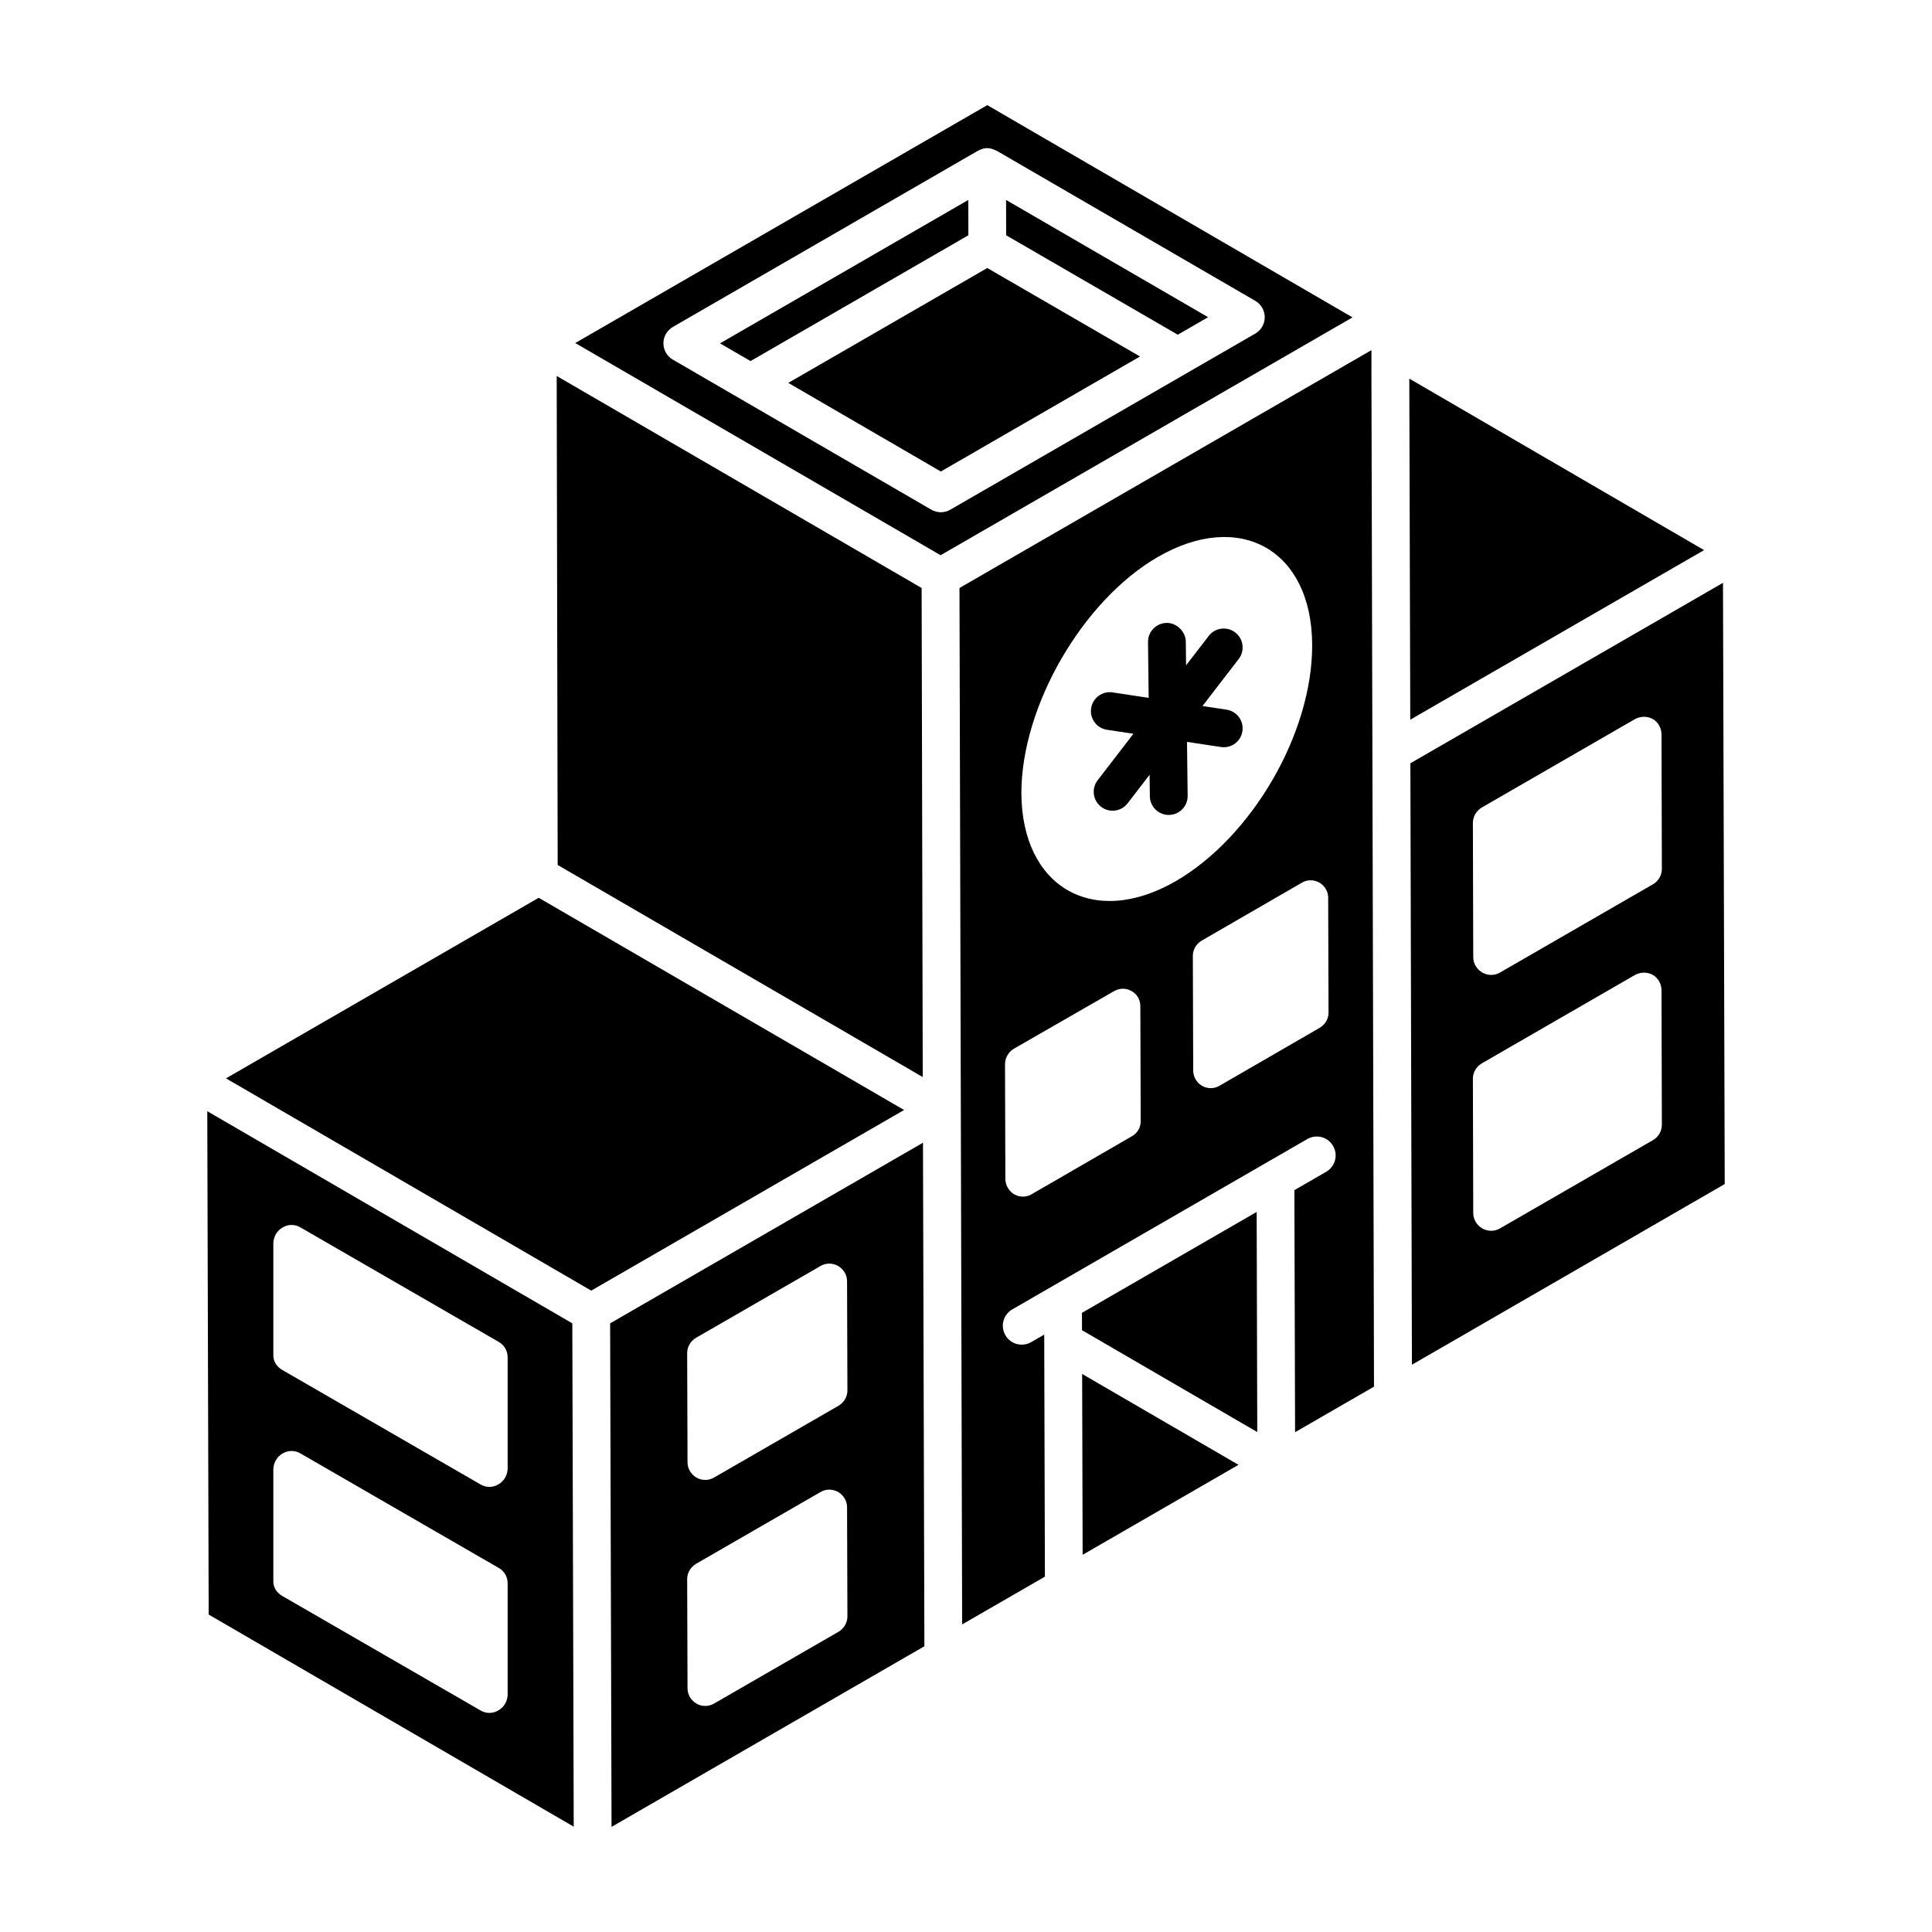
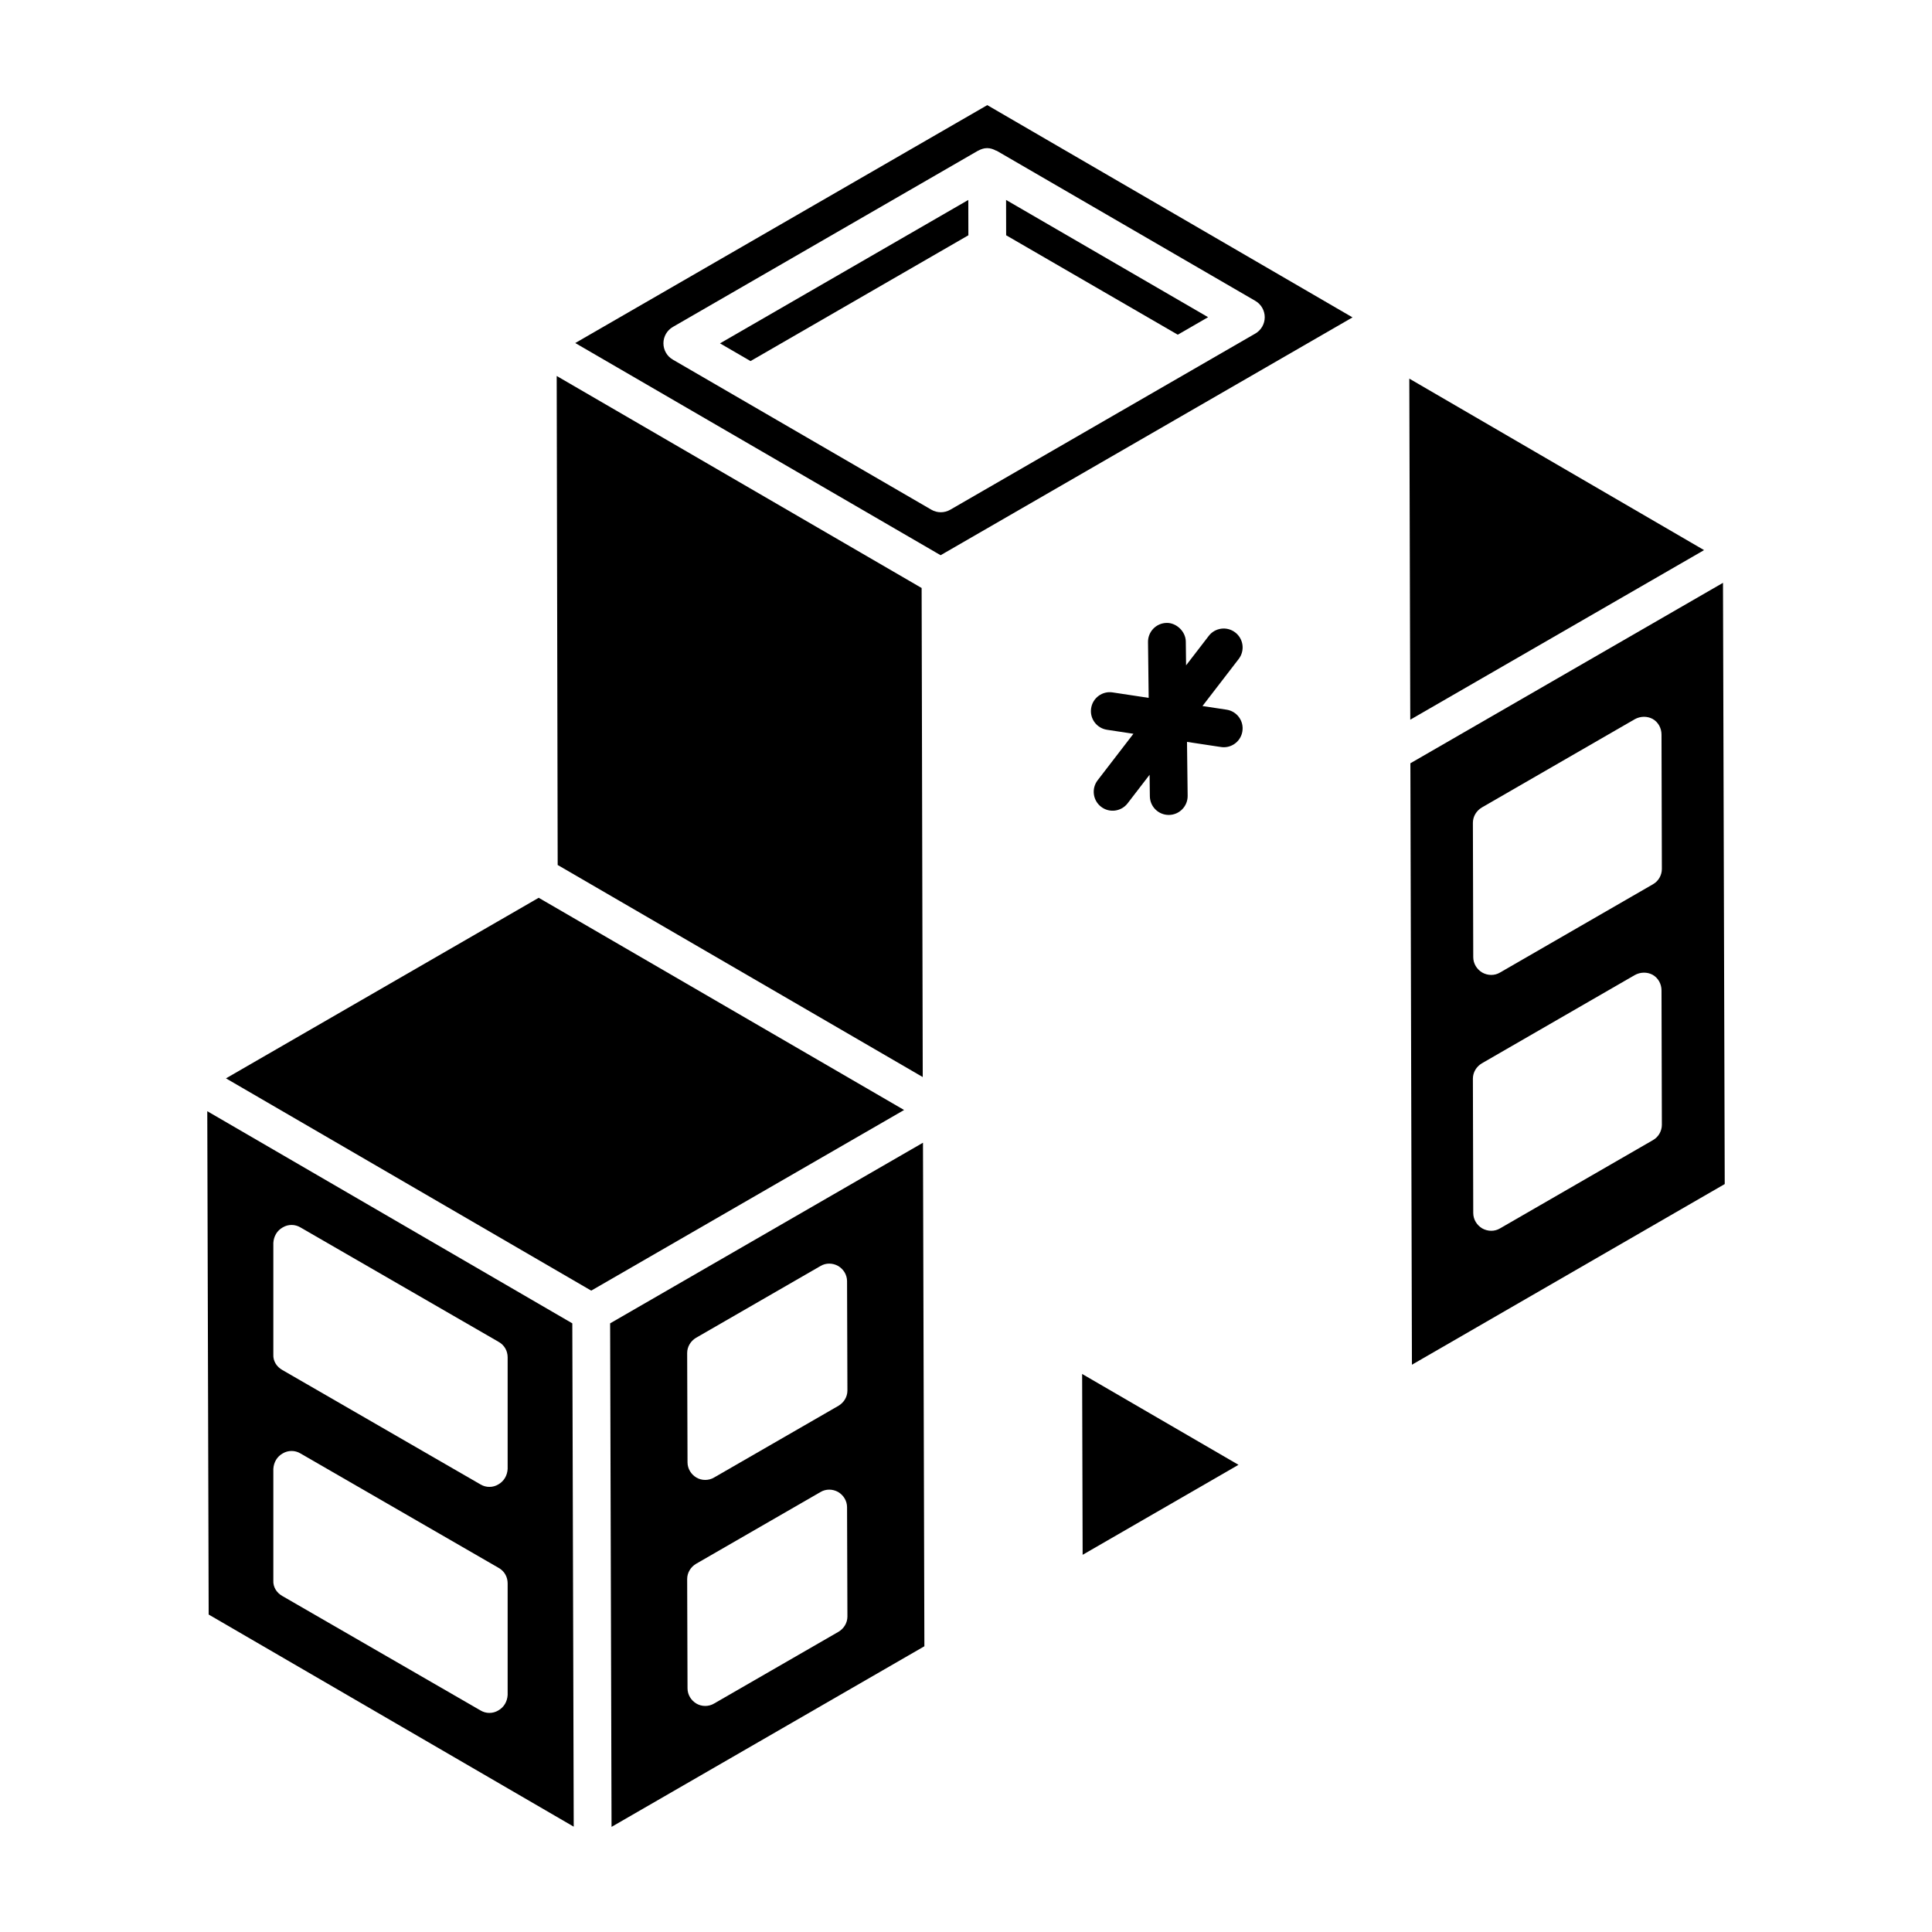
<svg xmlns="http://www.w3.org/2000/svg" fill="#000000" width="800px" height="800px" version="1.1" viewBox="144 144 512 512">
  <g>
-     <path d="m430.73 491.91 0.012 4.609 46.449 26.992-0.16-58.332c3.016-1.742-45.285 26.145-46.301 26.73z" />
    <path d="m410.64 206.35 45.48 26.348 8.035-4.641-53.535-31.07z" />
    <path d="m288.31 382.82s-0.02-0.012-0.027-0.016c-0.059-0.035-0.137-0.078-0.191-0.109 0.059 0.031 0.105 0.062 0.141 0.082-0.105-0.062-0.305-0.176-0.508-0.297-0.211-0.121-0.43-0.25-0.562-0.328 0.156 0.09 0.332 0.191 0.504 0.293-0.18-0.102-0.402-0.234-0.672-0.391-0.008-0.004-0.02-0.012-0.027-0.016-0.023-0.016-0.027-0.016-0.051-0.027 0.016 0.008 0.027 0.016 0.043 0.023-0.086-0.051-0.16-0.094-0.191-0.113 4.32-2.496-81.871 47.27-82.883 47.855l96.797 56.254 82.914-47.871c-69.684-40.469-90.125-52.34-95.285-55.34z" />
    <path d="m430.91 556.04 41.305-23.848-41.438-24.078z" />
    <path d="m405.64 171.86-109.19 63.047c69.664 40.457 90.109 52.332 95.277 55.332 0.004 0 0.07 0.039 0.199 0.117-0.051-0.031-0.094-0.055-0.129-0.074 0.129 0.074 0.234 0.137 0.344 0.199 0.246 0.145 0.594 0.348 1.133 0.656l109.16-63.027zm-9.809 107.22c-0.773 0.445-1.645 0.672-2.504 0.672-0.871 0-1.742-0.227-2.516-0.68 4.301 2.496-65.871-38.234-68.504-39.766-1.547-0.895-2.492-2.547-2.492-4.336 0-1.785 0.957-3.434 2.504-4.328l80.82-46.676c0.023-0.012 0.051-0.008 0.07-0.02 0.719-0.398 1.504-0.688 2.383-0.691h0.012c0.859 0 1.629 0.273 2.336 0.656 0.07 0.035 0.152 0.02 0.219 0.059l68.516 39.766c1.547 0.898 2.492 2.555 2.492 4.336 0 1.785-0.957 3.438-2.504 4.332 1.047-0.609-79.801 46.078-80.832 46.676z" />
-     <path d="m352.9 245.47 40.434 23.484 52.781-30.48-40.477-23.449z" />
    <path d="m305.69 494.7c0.004 1.156 0.375 132.25 0.375 133.44l82.906-47.863-0.371-133.44c1.055-0.613-81.879 47.27-82.91 47.863zm60.539 81.73-32.996 19.031c-1.406 0.844-3.281 0.844-4.688 0s-2.344-2.344-2.344-4.031l-0.094-28.965c0-1.688 0.938-3.188 2.344-4.031l32.996-19.031c1.406-0.844 3.188-0.844 4.688 0 1.406 0.844 2.344 2.344 2.344 4.031l0.094 28.965c0 1.688-0.938 3.188-2.344 4.031zm0-59.895-32.996 19.027c-1.406 0.844-3.281 0.844-4.688 0s-2.344-2.344-2.344-4.031l-0.094-28.965c0-1.688 0.938-3.188 2.344-4.031l32.996-19.031c1.406-0.844 3.188-0.844 4.688 0 1.406 0.844 2.344 2.344 2.344 4.031l0.094 28.969c0 1.688-0.938 3.188-2.344 4.031z" />
    <path d="m387.99 299.68c-0.102-0.059-0.238-0.141-0.406-0.238 0.039 0.023 0.105 0.059 0.148 0.086 0.09 0.055 0.176 0.105 0.258 0.152z" />
    <path d="m400.61 196.99-65.801 38.004 8.086 4.695 57.734-33.336z" />
    <path d="m517.48 244.34 0.254 90.387c-4.715 2.723 76.516-44.164 77.863-44.941z" />
    <path d="m291.79 373.23c0.031 0.02 0.094 0.055 0.199 0.117-0.094-0.055-0.168-0.098-0.199-0.117 0.727 0.422 1.129 0.656 1.348 0.781 0.016 0.008 0.031 0.02 0.047 0.027 0.062 0.039 0.109 0.066 0.133 0.078 5.133 2.981 25.535 14.832 95.215 55.312v-0.402 0.035-0.445 0.207-0.453-0.172-0.516 0.348c-0.012-5.656-0.07-31.496-0.293-128.21-0.203-0.121-0.355-0.207-0.508-0.293-0.219-0.129-0.449-0.262-0.609-0.355 0.176 0.102 0.332 0.191 0.461 0.27-0.469-0.273-0.637-0.367-0.645-0.375-4.723-2.742-24.512-14.242-95.41-55.434z" />
-     <path d="m398.97 572.41v-0.145-0.387c-0.004 0.168-0.004 0.336 0 0.531z" />
-     <path d="m507.45 241.14v-0.672c0-0.234 0-0.539-0.004-0.902v0.59-0.781 0.129c0-0.406-0.004-0.875-0.004-1.457 0 0.246 0 0.504 0.004 0.773 0-0.5-0.004-0.895-0.004-1.203v0.047-0.086-0.34 0.078-0.215 0.141-0.203-0.238-0.004l-109.17 63.027c0.512 197.86 0.66 255.82 0.695 270.39v0.609-0.035 0.223 0.66 0.215-0.094 0.48c0.004 0.859 0.004 1.445 0.004 1.805v-0.074 0.199-0.129 0.422l21.941-12.668-0.184-64.148-3.457 1.996c-2.41 1.383-5.473 0.551-6.836-1.832-1.391-2.394-0.566-5.457 1.828-6.84 38.387-22.164 47.609-27.488 46.73-26.98-0.113 0.066-0.43 0.246-0.84 0.484-6.773 3.91-10.676 6.164-12.453 7.191 2.934-1.695 9.988-5.769 12.453-7.191 0.301-0.176 0.523-0.301 0.84-0.484 7.094-4.098 17.215-9.938 31.457-18.16 2.394-1.379 5.469-0.578 6.836 1.832 1.391 2.394 0.566 5.457-1.828 6.84l-8.434 4.867 0.184 64.148 20.918-12.078c-0.5-197.71-0.648-255.74-0.688-270.37 0.008 0.016 0.008 0.02 0.008 0.031zm-63.469 203.97-26.598 15.383c-1.391 0.836-3.148 0.836-4.633 0-1.391-0.836-2.316-2.41-2.316-4.078l-0.094-30.395c0-1.668 0.926-3.242 2.316-4.078l26.598-15.289c1.484-0.836 3.242-0.836 4.633 0 1.484 0.832 2.316 2.316 2.316 3.984l0.094 30.488c0 1.668-0.836 3.148-2.316 3.984zm11.598-67.582c-21.93 12.621-40.812 1.523-40.902-23.359 0-23.004 16.199-51.02 36.16-62.566 21.84-12.621 40.812-1.789 40.902 23.273 0.09 23.359-15.844 50.84-36.16 62.652zm38.18 38.836-26.598 15.383c-1.391 0.832-3.152 0.832-4.633 0-1.391-0.836-2.316-2.41-2.316-3.984l-0.094-30.488c0-1.668 0.926-3.148 2.316-3.984l26.598-15.383c1.391-0.836 3.148-0.836 4.633 0 1.391 0.832 2.316 2.316 2.316 3.984l0.094 30.488c0 1.668-0.93 3.152-2.316 3.984z" />
-     <path d="m286.98 382.05-0.027-0.016 0.008 0.004z" />
    <path d="m198.93 438.48 0.371 133.39 96.742 56.219c-0.02-6.637-0.355-126.88-0.375-133.39-11.387-6.617-85.359-49.609-96.738-56.219zm79.602 154.7c-0.098 1.723-0.957 3.254-2.488 4.113-1.434 0.863-3.254 0.863-4.688 0l-52.527-30.332c-1.531-0.859-2.488-2.391-2.391-4.113v-29.566c0.098-1.723 0.957-3.254 2.488-4.113 1.434-0.859 3.254-0.859 4.688 0l52.527 30.332c1.531 0.859 2.391 2.391 2.391 4.113zm0-59.895c-0.098 1.723-0.957 3.254-2.488 4.113-1.434 0.859-3.254 0.859-4.688 0l-52.527-30.332c-1.531-0.863-2.488-2.391-2.391-4.113v-29.566c0.098-1.723 0.957-3.254 2.488-4.113 1.434-0.863 3.254-0.863 4.688 0l52.527 30.332c1.531 0.863 2.391 2.391 2.391 4.113z" />
    <path d="m600.61 298.46c2.473-1.43-80.895 46.695-82.844 47.816 0.293 114.85 0.379 148.45 0.402 156.88v0.102 0.152-0.082 0.586-0.164c0 0.293 0 0.582 0.004 0.801v-0.047c0 0.223 0 0.508 0.004 0.793v-0.188 0.559l82.895-47.879zm-18.566 147.69-40.516 23.383c-1.418 0.852-3.219 0.852-4.734 0-1.418-0.852-2.367-2.367-2.367-4.07l-0.094-35.594c0-1.703 0.945-3.219 2.367-4.07l40.516-23.383c1.516-0.852 3.312-0.852 4.734-0.094 1.516 0.852 2.367 2.461 2.367 4.164l0.094 35.594c0 1.609-0.852 3.219-2.367 4.07zm0-67.805-40.516 23.383c-1.418 0.852-3.219 0.852-4.734 0-1.418-0.852-2.367-2.367-2.367-4.07l-0.094-35.594c0-1.703 0.945-3.219 2.367-4.07l40.516-23.383c1.516-0.852 3.312-0.852 4.734-0.094 1.516 0.852 2.367 2.461 2.367 4.164l0.094 35.594c0 1.609-0.852 3.219-2.367 4.07z" />
    <path d="m473.25 337.77c0.422-2.734-1.469-5.285-4.195-5.699l-6.383-0.965 9.602-12.473c1.684-2.195 1.273-5.34-0.918-7.023-2.18-1.688-5.34-1.285-7.023 0.91l-6.008 7.805-0.074-6.297c-0.031-2.769-2.594-5.012-5.066-4.949-2.769 0.035-4.977 2.305-4.949 5.066l0.176 14.797-9.547-1.445c-2.719-0.43-5.293 1.453-5.703 4.199-0.422 2.734 1.469 5.285 4.195 5.699l7.012 1.062-9.484 12.324c-1.684 2.195-1.273 5.34 0.918 7.023 2.184 1.691 5.336 1.277 7.023-0.91l5.828-7.574 0.07 5.699c0.031 2.75 2.269 4.949 5.008 4.949h0.059c2.769-0.035 4.977-2.305 4.949-5.066l-0.172-14.297c9.352 1.398 9.094 1.418 9.746 1.418 2.434 0.008 4.566-1.77 4.938-4.254z" />
    <path d="m287.98 382.62c-0.082-0.047-0.195-0.113-0.316-0.184 0.023 0.016 0.035 0.02 0.059 0.035 0.098 0.055 0.141 0.082 0.258 0.148z" />
  </g>
</svg>